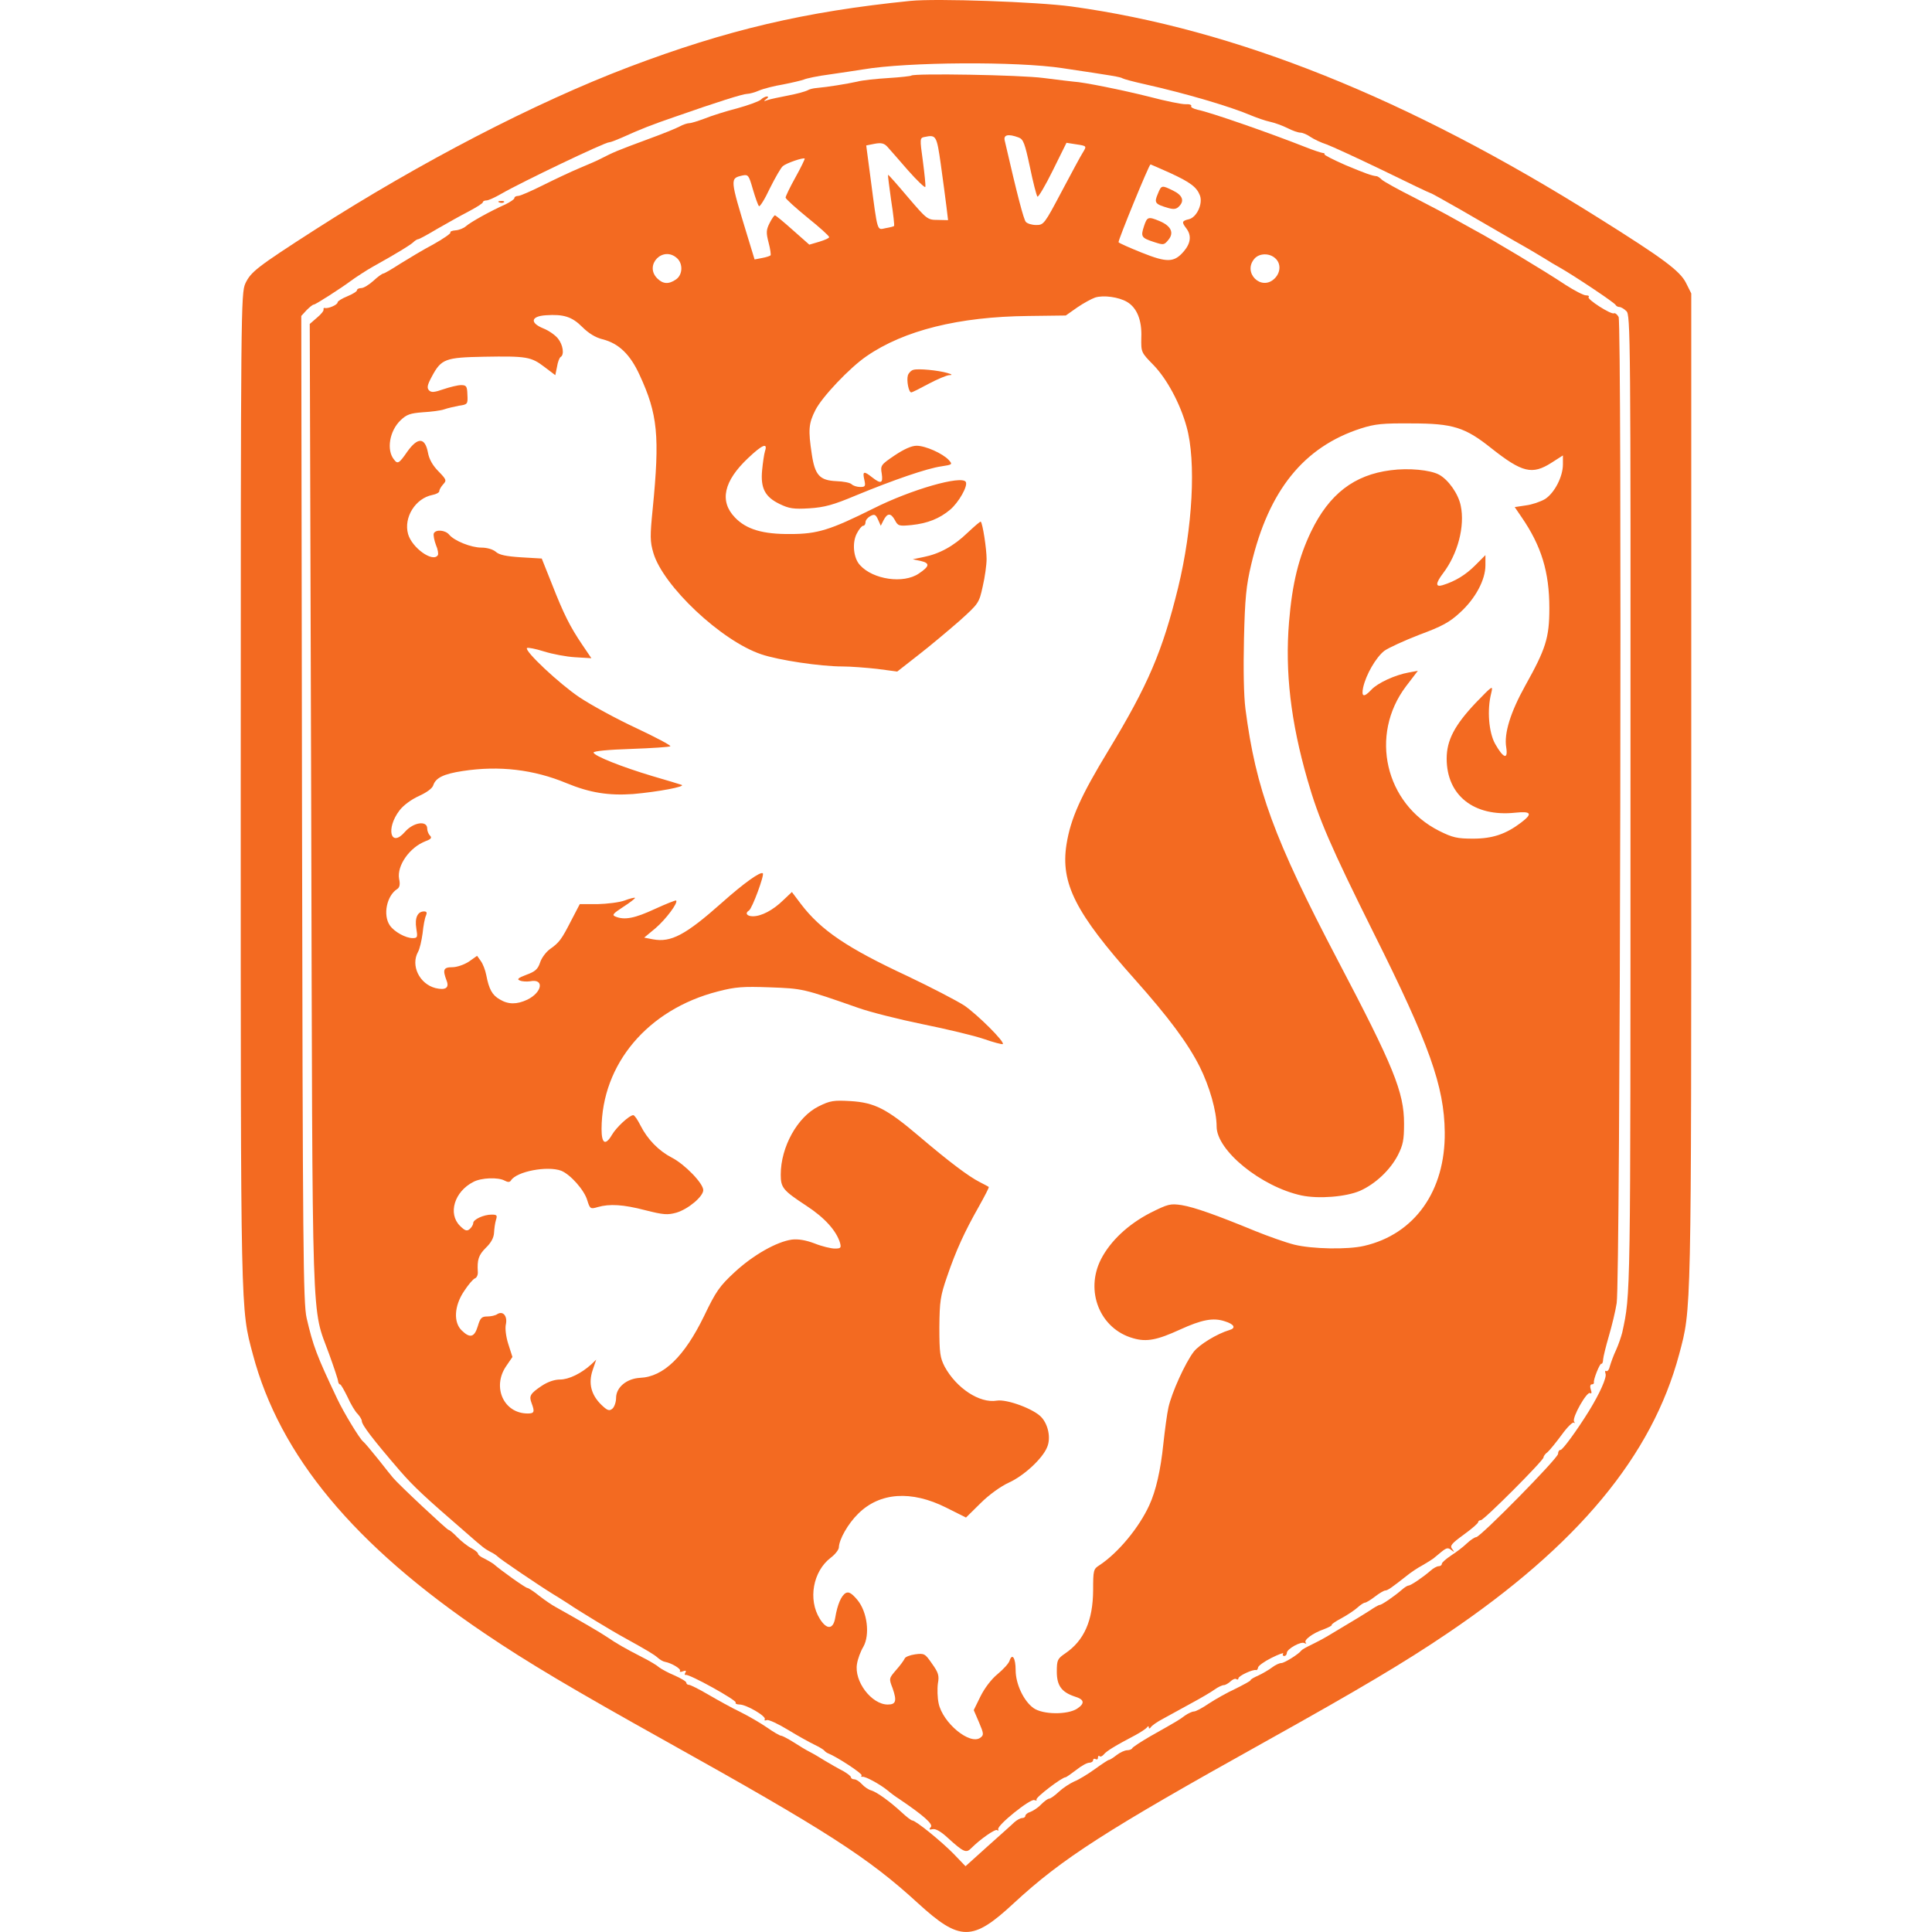
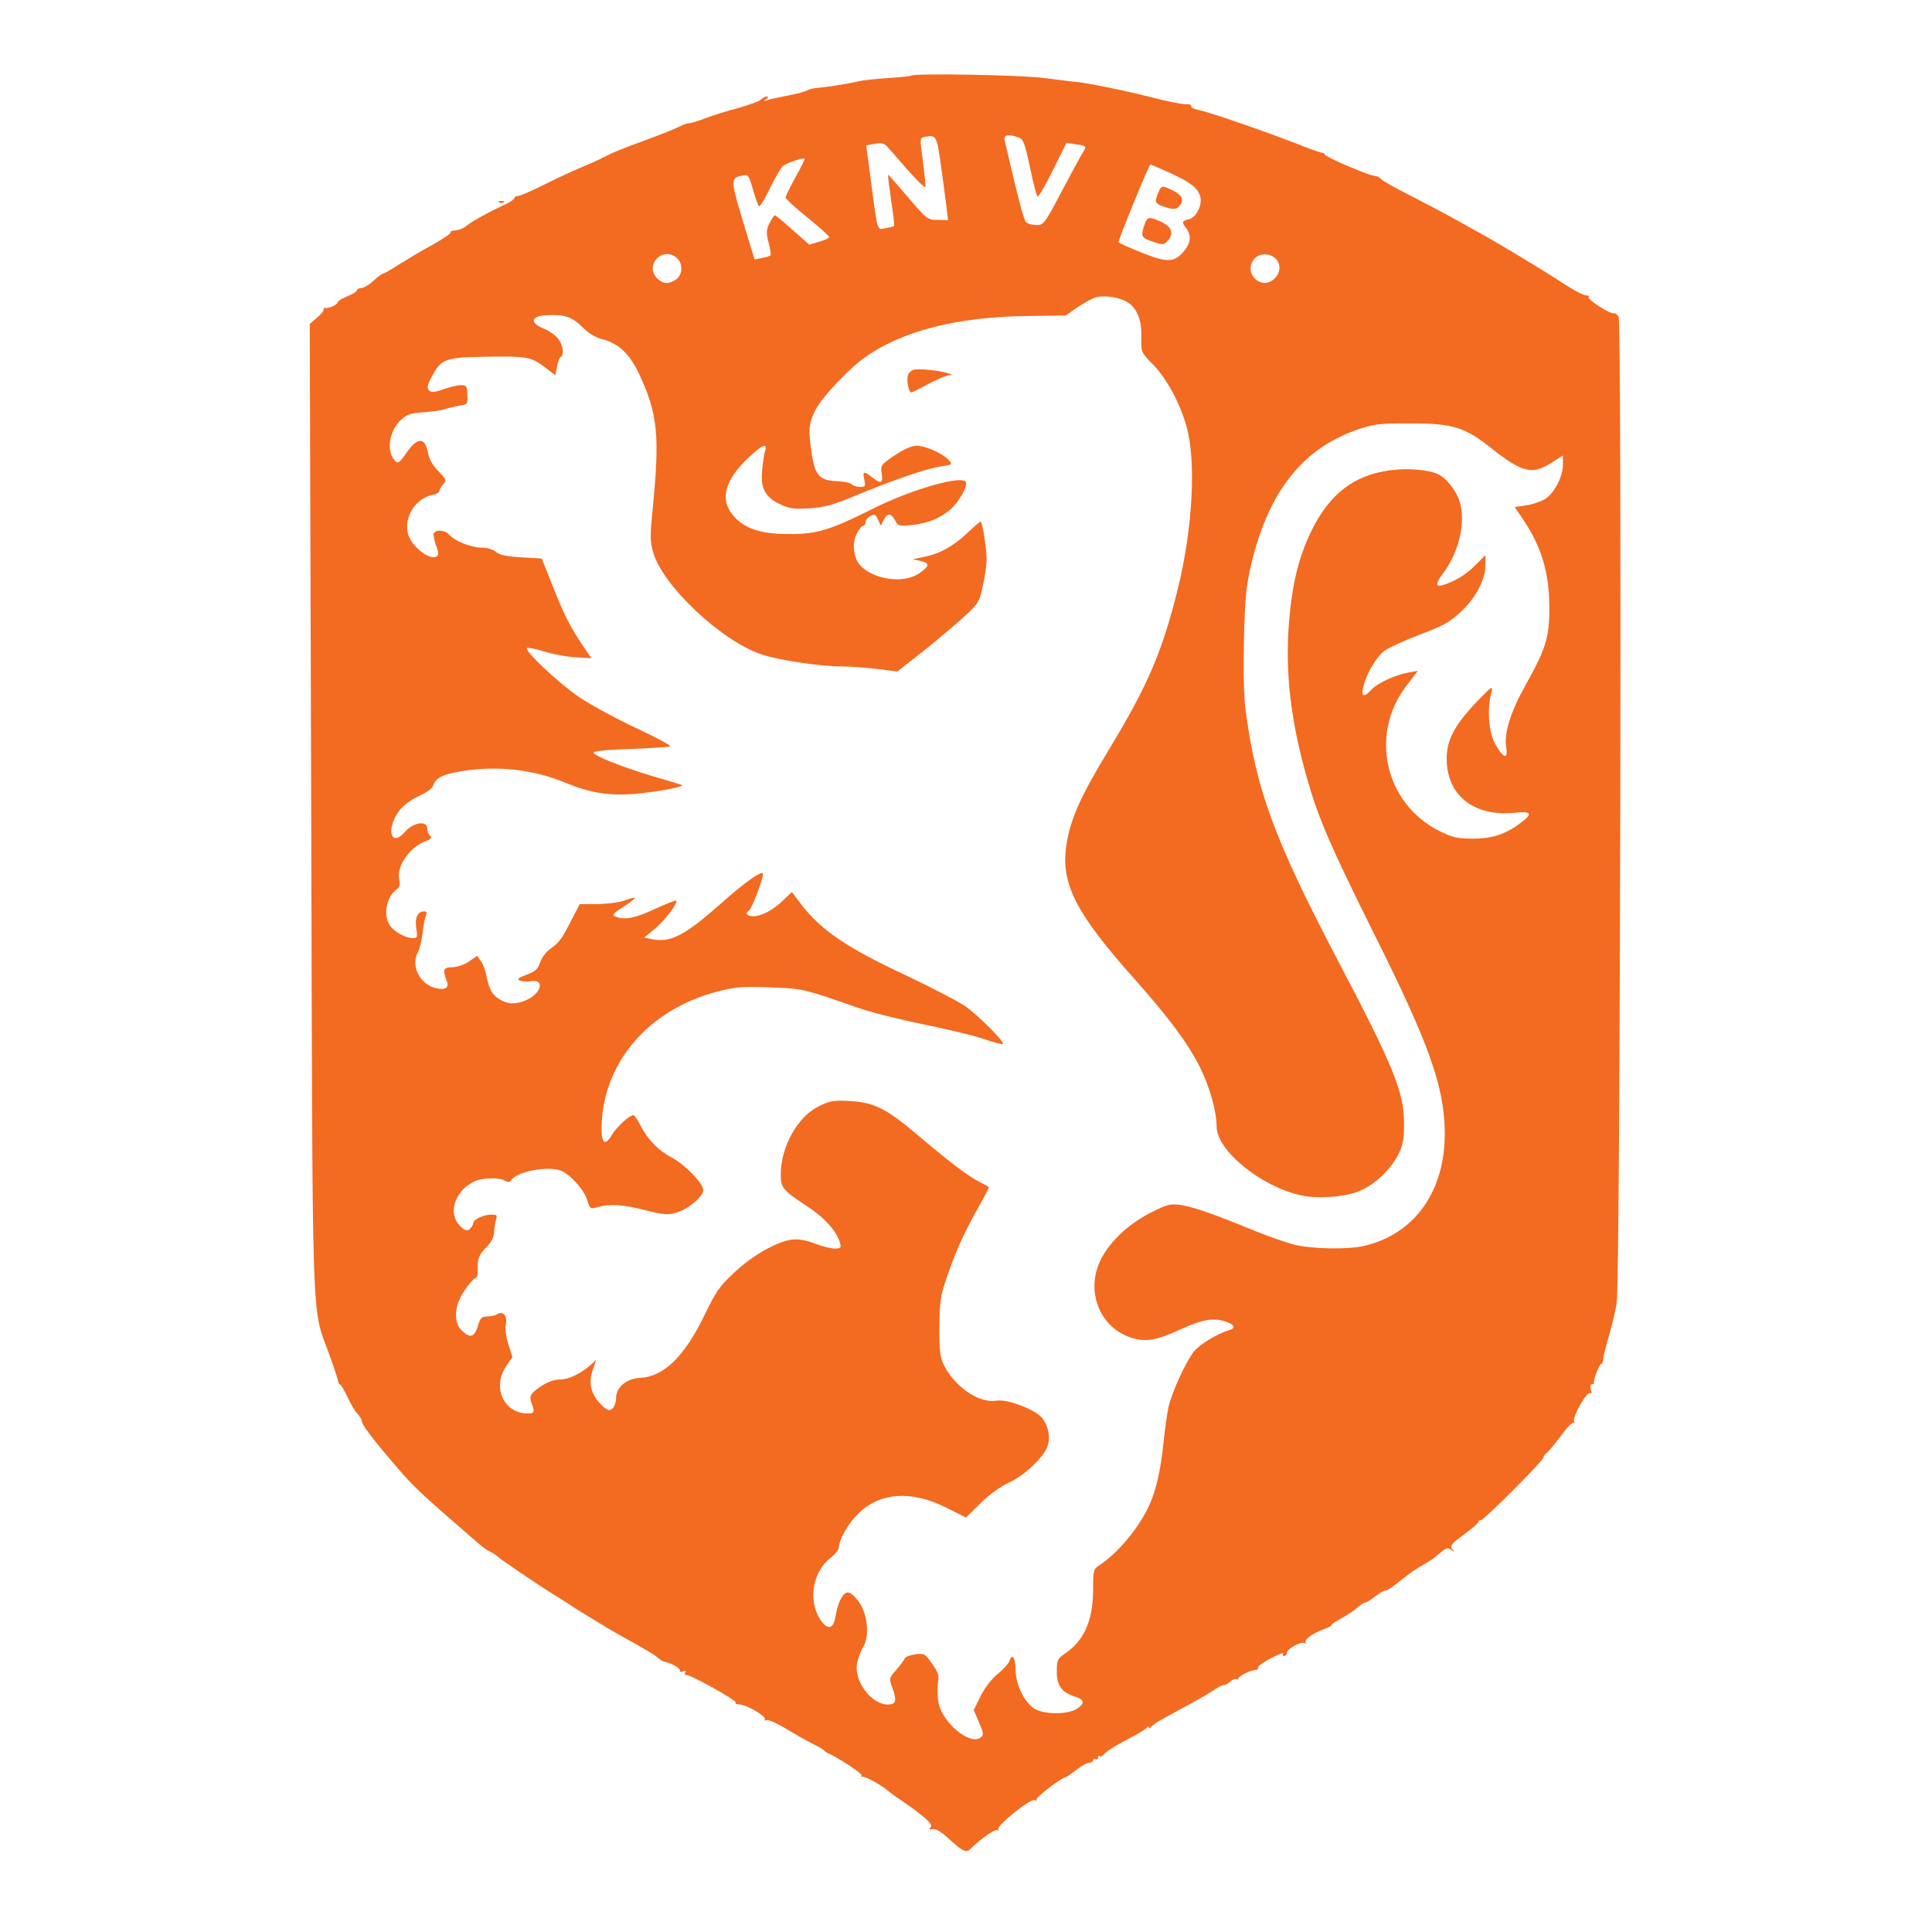
<svg xmlns="http://www.w3.org/2000/svg" width="768" height="768" version="1.0" viewBox="0 0 432.462 576">
-   <path d="M366.164.365c-41.97 4.235-72.966 11.55-111.856 26.279-37.254 14.15-82.882 37.83-124.66 64.59-23.487 15.114-25.605 16.846-27.819 21.467-1.733 3.947-1.829 9.626-1.829 200.896 0 211.1-.096 206.287 4.813 224.77 10.685 40.332 40.334 75.949 92.219 110.988 16.942 11.455 34.75 22.044 72.389 43.028 63.34 35.328 79.994 46.013 99.824 64.206 16.653 15.21 21.659 15.21 38.023 0 19.252-17.808 36.483-28.878 99.92-64.206 37.638-20.984 55.447-31.573 72.389-43.028 51.981-35.135 81.437-70.656 92.219-110.989 4.91-18.482 4.813-13.669 4.813-224.769v-196.95l-2.118-4.235c-2.406-4.717-8.952-9.626-34.943-25.894-75.662-47.553-144.2-74.987-209.37-83.94C416.798.75 376.368-.693 366.164.366zm60.645 26.76c20.023 2.984 22.91 3.465 23.777 4.043.481.289 4.428 1.348 8.76 2.31 16.364 3.658 34.269 8.952 42.547 12.514 2.118.866 5.391 2.022 7.22 2.407 1.83.385 5.006 1.54 6.931 2.502 2.022 1.06 4.332 1.83 5.198 1.83.867 0 2.695.77 4.043 1.732 1.444.963 4.332 2.31 6.45 2.984 2.117.77 12.129 5.39 22.332 10.3 10.204 5.006 18.675 9.049 18.964 9.049.289 0 5.583 2.984 11.84 6.545 6.257 3.658 15.787 9.145 21.274 12.322 5.487 3.08 11.167 6.45 12.514 7.316 1.444.962 3.947 2.406 5.487 3.272 5.487 3.08 22.14 14.15 22.43 15.017.192.385.866.77 1.443.77.578 0 1.83.674 2.792 1.637 1.636 1.443 1.732 8.76 1.636 195.602 0 198.97.096 194.735-3.273 210.426-.385 1.54-1.444 4.716-2.406 6.834-1.06 2.214-2.118 5.198-2.503 6.546-.289 1.348-.963 2.214-1.444 1.925-.481-.289-.578.193-.289 1.059.578 1.444-2.31 7.893-6.642 14.92-4.717 7.605-10.396 15.402-11.263 15.402-.577 0-.962.674-.962 1.54 0 1.733-30.9 33.114-32.537 33.114-.577 0-2.31 1.155-3.754 2.503-1.444 1.444-4.332 3.561-6.257 4.813-2.021 1.347-3.658 2.791-3.658 3.273 0 .577-.577.962-1.251.962-.674 0-2.118.77-3.177 1.733-2.984 2.599-7.893 5.968-8.856 5.968-.385 0-1.636.77-2.695 1.733-2.888 2.503-7.894 5.968-8.76 5.968-.385 0-2.214 1.059-4.043 2.31-1.925 1.252-5.583 3.466-8.182 5.006-2.6 1.54-6.257 3.754-8.183 4.91-1.925 1.154-5.005 2.79-6.834 3.657-1.83.866-3.562 1.829-3.85 2.214-1.06 1.444-6.74 5.006-7.99 5.006-.77 0-2.407.77-3.658 1.732-1.252.963-3.755 2.407-5.391 3.177-1.733.77-3.177 1.54-3.177 1.925 0 .289-2.695 1.733-5.968 3.37-3.37 1.54-8.086 4.235-10.589 5.871-2.503 1.733-5.198 3.177-5.968 3.177-.674 0-2.31.77-3.562 1.636-2.406 1.83-2.984 2.118-13.862 8.279-3.657 2.117-6.834 4.235-7.027 4.62-.192.481-1.155.867-2.021.867-.963 0-2.888.866-4.236 1.925-1.347 1.059-2.695 1.925-3.08 1.925-.289 0-2.792 1.636-5.583 3.658-2.792 2.021-6.45 4.235-8.182 4.91-1.733.77-4.525 2.598-6.065 4.042-1.636 1.54-3.37 2.792-3.947 2.792-.481 0-1.925 1.059-3.176 2.31-1.252 1.348-3.273 2.599-4.332 2.984-1.059.289-1.925 1.059-1.925 1.54 0 .481-.578.867-1.252.867s-2.118.77-3.176 1.732c-.963.963-5.776 5.198-10.59 9.53l-8.76 7.893-4.716-4.909c-5.006-5.102-15.113-13.284-16.46-13.284-.386 0-2.311-1.444-4.14-3.176-4.717-4.332-9.722-7.99-12.129-8.76-1.155-.289-2.792-1.444-3.754-2.503-.963-1.059-2.31-1.925-3.08-1.925-.674 0-1.252-.385-1.252-.77 0-.482-1.444-1.54-3.08-2.503-1.733-.866-4.91-2.695-7.027-3.947-2.118-1.347-4.91-2.984-6.258-3.658-1.347-.673-4.235-2.406-6.45-3.85-2.31-1.444-4.523-2.6-5.005-2.6-.481 0-2.984-1.443-5.583-3.272-2.503-1.733-7.316-4.524-10.589-6.16-3.273-1.54-8.952-4.717-12.61-6.835-3.754-2.214-7.22-3.947-7.797-3.947-.578 0-1.06-.385-1.06-.866 0-.482-2.117-1.733-4.716-2.888-2.599-1.059-5.294-2.6-6.064-3.177-.674-.673-3.658-2.502-6.546-3.946-7.316-3.755-10.589-5.68-13.958-7.99-2.503-1.733-11.455-6.93-20.6-12.033-1.444-.77-4.428-2.791-6.642-4.524-2.118-1.733-4.236-3.08-4.62-3.08-.771 0-10.493-6.931-13.574-9.626-.674-.482-2.31-1.444-3.658-2.118-1.347-.578-2.406-1.444-2.406-1.829 0-.481-1.155-1.444-2.6-2.214-1.54-.77-3.946-2.695-5.583-4.332-1.54-1.636-3.176-2.984-3.561-2.984-.578 0-19.927-18.097-22.044-20.696-.482-.577-3.08-3.754-5.776-7.22-2.792-3.465-5.487-6.738-6.16-7.219-1.445-1.251-7.605-11.359-10.205-16.846-8.278-17.423-9.626-21.08-12.225-32.247-1.347-6.064-1.54-26.857-1.829-202.533l-.289-195.794 2.118-2.31c1.155-1.156 2.407-2.214 2.888-2.214.674 0 11.166-6.739 14.728-9.434 1.54-1.155 6.546-4.428 8.664-5.583 10.011-5.583 14.632-8.471 15.98-9.626.77-.77 1.732-1.348 2.117-1.348s3.754-1.829 7.605-4.14c3.85-2.213 9.53-5.39 12.514-6.93 3.08-1.636 5.583-3.176 5.583-3.658 0-.385.674-.674 1.444-.674.77 0 3.465-1.251 5.968-2.695 7.797-4.524 41.008-20.407 42.74-20.407.578 0 2.792-.867 5.006-1.83 7.893-3.56 11.84-5.101 21.37-8.374 16.46-5.775 26.857-9.048 28.494-9.048.866 0 3.08-.578 4.813-1.348 1.829-.77 6.064-1.829 9.53-2.407 3.465-.673 7.123-1.54 8.182-1.925 1.059-.481 5.583-1.444 10.107-2.021 4.525-.674 10.59-1.54 13.477-2.022 17.52-2.984 61.126-3.273 79.416-.481z" style="fill:#f36a21;fill-opacity:1;stroke-width:.963" transform="matrix(.75 0 0 .75 -75 -.004)" />
  <path d="M366.55 30.061c-.193.193-4.236.675-9.05.964-4.716.29-10.396.868-12.513 1.446-3.947.868-11.552 2.122-15.98 2.507-1.348.097-2.984.482-3.754.964-.674.386-4.043 1.35-7.605 2.025-3.465.675-7.22 1.446-8.278 1.832-1.54.578-1.637.482-.482-.386.867-.578.963-1.06.29-1.06-.578 0-1.734.578-2.407 1.253-.674.675-4.91 2.218-9.434 3.471-4.524 1.157-10.3 2.989-12.9 4.05-2.598.964-5.294 1.831-6.064 1.831-.77 0-2.599.579-3.946 1.35-1.444.772-6.931 2.99-12.226 4.917-12.995 4.821-13.669 5.11-19.54 8.1-.867.481-4.429 2.024-7.894 3.47-3.466 1.446-10.012 4.532-14.632 6.846-4.62 2.314-9.049 4.242-9.819 4.242-.866 0-1.54.386-1.54.868s-1.636 1.542-3.562 2.506c-5.68 2.507-13.861 7.039-15.69 8.678-.867.771-2.696 1.543-4.14 1.639-1.347.096-2.31.482-2.021.868.192.385-2.888 2.506-6.835 4.724-4.043 2.121-9.915 5.689-13.188 7.713-3.273 2.121-6.257 3.857-6.642 3.857-.385 0-2.214 1.253-3.946 2.892-1.733 1.543-3.85 2.893-4.814 2.893-.962 0-1.732.385-1.732.868 0 .482-1.733 1.542-3.85 2.41-2.119.868-3.851 1.928-3.851 2.41 0 .964-3.754 2.603-5.102 2.218-.385-.097-.578.193-.481.578.192.482-.963 1.929-2.6 3.278l-2.887 2.507.577 192.156c.578 213.656 0 197.651 7.124 217.32 1.925 5.303 3.561 10.22 3.561 10.798.097.675.385 1.254.77 1.254s1.637 2.314 2.985 5.013c1.25 2.796 3.08 5.882 4.043 6.75.866.964 1.636 2.217 1.636 2.796 0 1.542 4.332 7.23 15.21 19.861 5.486 6.267 9.337 9.93 26.183 24.49 7.123 6.267 7.508 6.46 9.818 7.713 1.252.578 2.407 1.446 2.696 1.735.673.868 16.653 11.666 22.14 15.041 2.599 1.543 5.487 3.471 6.45 4.05 2.695 1.928 17.615 10.99 21.947 13.305 9.049 5.013 11.648 6.556 13.188 7.906.866.771 2.118 1.542 2.888 1.639 2.599.482 6.45 2.796 5.968 3.567-.289.482.289.579 1.155.193 1.155-.386 1.444-.29.963.579-.385.578-.289.964.192.867 1.444-.385 20.408 10.124 19.83 10.992-.288.385.385.77 1.54.77 2.696 0 10.782 4.725 10.012 5.882-.289.482.096.579.866.29.77-.193 4.524 1.542 8.471 3.953 3.947 2.41 8.664 5.013 10.493 5.88 1.829.869 3.561 1.93 3.85 2.315.289.386.963.868 1.444 1.06 3.658 1.447 13.766 8.1 13.38 8.774-.288.482-.192.675.29.579 1.058-.29 6.93 2.892 10.01 5.399 1.348 1.157 3.466 2.7 4.717 3.47 9.53 6.46 13.477 9.932 12.514 11.089-.866.964-.673 1.157.674.867 1.155-.289 3.273.868 6.065 3.471 6.257 5.689 7.316 6.17 9.337 4.05 3.562-3.568 9.626-7.81 10.3-7.135.385.386.578.193.385-.386-.385-1.639 12.707-12.148 14.343-11.57.77.29 1.155.193.867-.192-.482-.772 10.107-8.87 11.551-8.87.289 0 2.214-1.35 4.236-2.893 2.021-1.639 4.331-2.892 5.198-2.892.866 0 1.54-.482 1.54-1.061 0-.482.481-.675.963-.386.577.29.962.097.962-.578 0-.675.289-.868.674-.579.289.386 1.059 0 1.636-.675 1.06-1.35 4.525-3.47 12.61-7.713 2.119-1.157 4.14-2.507 4.525-2.989.481-.675.77-.675.77 0 0 .482.385.482.77-.096.385-.675 2.6-2.218 5.006-3.471 2.406-1.35 7.412-4.05 11.07-6.074 3.754-2.025 7.894-4.435 9.337-5.496 1.348-.964 2.985-1.735 3.658-1.735.578 0 1.733-.675 2.6-1.447.77-.77 1.828-1.253 2.31-.964.481.386.866.193.866-.289 0-.964 5.776-3.664 7.027-3.278.385.096.674-.386.77-.964 0-.675 2.407-2.41 5.295-3.857 2.888-1.446 5.005-2.217 4.717-1.735-.386.578-.097.964.385.964.577 0 1.058-.579 1.058-1.254 0-1.542 5.68-4.724 7.028-3.856.673.289.866.289.48-.193-.962-.964 2.696-3.76 7.124-5.303 2.022-.771 3.466-1.543 3.177-1.735-.193-.193 1.54-1.447 3.947-2.7 2.31-1.253 5.198-3.182 6.353-4.242 1.155-1.06 2.503-1.929 2.984-1.929.385 0 2.214-1.06 3.947-2.41s3.562-2.41 4.043-2.41c.962 0 2.599-1.157 8.47-5.785 1.637-1.35 4.525-3.278 6.354-4.242 1.83-1.061 3.85-2.314 4.332-2.7.578-.482 2.021-1.64 3.273-2.7 1.925-1.542 2.599-1.735 3.85-.675 1.348.964 1.348.964.385-.385-1.059-1.254-.385-2.121 4.525-5.689 3.176-2.314 5.775-4.531 5.775-5.013 0-.386.482-.772 1.06-.772 1.25 0 24.931-23.718 24.931-24.971 0-.482.674-1.447 1.637-2.121.866-.772 3.369-3.857 5.583-6.846 2.214-3.085 4.428-5.206 4.813-4.82.481.385.481.192.096-.483-.866-1.542 5.102-12.052 6.353-11.28.578.385.77-.097.29-1.447-.386-1.157-.193-2.024.384-2.024.578 0 .963-.29.867-.772-.29-1.06 2.406-7.81 2.984-7.424.289.193.674-.674.674-1.735.096-1.157 1.155-5.4 2.31-9.352 1.155-3.953 2.599-9.835 3.08-13.016 1.444-8.196 2.118-389.422.77-392.025-.577-1.06-1.444-1.639-1.829-1.446-1.059.675-10.877-5.592-10.107-6.46.385-.386-.096-.675-1.059-.675s-4.62-1.928-8.086-4.146c-8.375-5.592-28.975-17.933-36.195-21.79-3.176-1.735-7.123-3.953-8.856-4.917-1.636-.964-8.374-4.531-14.92-7.906-6.546-3.278-12.418-6.556-13.092-7.23-.674-.676-1.54-1.254-1.925-1.35-2.022-.194-4.428-1.061-12.514-4.436-4.813-2.121-8.664-4.05-8.375-4.339.289-.192-.096-.482-.674-.482-.674-.096-3.658-1.06-6.546-2.217-14.92-5.882-38.216-13.98-43.125-14.945-1.733-.385-2.888-1.06-2.599-1.446.289-.482-.674-.868-2.118-.771-1.444.096-8.086-1.253-14.632-2.989-10.78-2.7-26.086-5.785-29.937-5.978-.77-.096-6.16-.675-11.936-1.446-9.434-1.253-51.597-1.928-52.656-.964zm11.743 35.288c.867 6.074 1.83 13.595 2.214 16.583l.674 5.592-4.14-.096c-4.042 0-4.331-.29-11.84-9.063-4.235-5.014-7.7-8.967-7.893-8.87-.096.193.481 4.724 1.252 10.22.866 5.4 1.347 10.027 1.155 10.123-.193.193-1.637.579-3.37.868-3.465.675-3.08 2.218-5.968-19.765l-1.732-13.112 3.369-.675c2.599-.482 3.754-.193 5.005 1.157.867.964 4.525 5.11 8.183 9.352 3.658 4.146 6.834 7.135 6.93 6.653.193-.482-.288-5.014-.962-10.22-1.252-9.063-1.252-9.256.674-9.642 4.62-.964 4.813-.578 6.45 10.895zm30.9-10.702c1.926.675 2.503 2.314 4.525 11.763 1.251 6.074 2.599 11.28 2.984 11.762.288.386 3.08-4.242 6.064-10.316l5.487-11.088 3.658.579c4.524.674 4.428.674 2.792 3.374-.77 1.157-4.525 8.195-8.375 15.426-6.835 12.92-7.123 13.306-10.108 13.306-1.732 0-3.561-.579-4.139-1.254-.866-1.06-3.273-10.123-8.375-32.299-.577-2.314 1.348-2.796 5.487-1.253zm-88.657 15.812c-2.214 3.953-3.947 7.617-3.947 8.099 0 .482 3.947 4.05 8.664 7.906 4.813 3.857 8.663 7.327 8.663 7.81 0 .385-1.732 1.157-3.946 1.831l-3.947 1.157-6.546-5.784c-3.658-3.279-6.834-5.882-7.123-5.882-.289 0-1.252 1.35-2.118 3.085-1.348 2.7-1.444 3.76-.385 7.81.674 2.507.963 4.82.77 5.014-.289.289-1.733.771-3.37 1.06l-2.983.579-2.888-9.449c-6.93-22.754-6.93-22.754-2.022-23.91 2.407-.483 2.6-.194 4.236 5.495.963 3.278 2.021 6.267 2.407 6.652.288.482 2.31-2.7 4.331-7.038 2.118-4.242 4.428-8.292 5.198-8.87 1.348-1.157 7.99-3.471 8.664-2.989.096.193-1.444 3.471-3.658 7.424zm148.821-1.735c8.182 3.76 10.685 5.688 11.936 8.966 1.252 3.278-1.251 8.678-4.331 9.449-2.888.675-2.984 1.157-1.06 3.664 2.119 2.796 1.734 5.88-.962 9.063-3.85 4.531-6.642 4.628-16.75.578-4.813-1.928-8.952-3.76-9.24-4.146-.29-.578 12.128-30.949 12.706-30.949.096 0 3.562 1.543 7.701 3.375zm-195.893 33.938c2.407 2.217 2.214 6.556-.385 8.388-2.888 2.025-5.198 1.928-7.509-.386-5.294-5.303 2.31-13.112 7.894-8.002zm237.767 0c2.31 2.024 2.214 5.592-.193 8.002-5.294 5.303-12.995-2.314-7.99-7.906 1.926-2.121 5.873-2.217 8.183-.096zm-58.912 17.354c3.946 2.314 5.968 7.328 5.68 14.173-.097 5.882-.097 5.882 4.908 10.992 5.295 5.495 10.59 15.33 13.092 24.49 3.85 13.69 2.407 40.204-3.37 63.923-6.256 25.453-11.936 38.662-27.626 64.598-11.07 18.222-15.113 27.189-16.75 37.505-2.406 15.427 3.562 27.19 27.146 53.607 13.477 15.137 21.081 25.358 25.798 34.71 3.947 7.906 6.739 17.74 6.739 23.814 0 9.545 17.712 23.911 33.691 27.382 6.835 1.447 17.712.579 23.296-1.832 6.064-2.7 11.936-8.195 15.016-14.076 2.118-4.146 2.503-6.17 2.503-12.63 0-12.535-4.139-22.658-26.376-64.985-25.316-48.304-32.536-67.972-36.675-99.886-.674-5.303-.867-15.908-.578-27.96.385-16.005.866-21.019 2.888-29.503 6.93-29.407 20.889-46.665 43.51-53.993 5.68-1.832 8.76-2.12 20.215-2.025 16.461 0 21.274 1.543 31.67 9.835 12.322 9.738 16.269 10.702 23.97 5.785l4.524-2.893v3.568c0 4.917-3.37 11.377-7.123 13.787-1.83 1.06-5.198 2.218-7.605 2.507l-4.428.675 2.695 3.953c7.894 11.473 11.07 21.79 11.07 36.252 0 11.859-1.444 16.198-9.626 30.853-5.776 10.413-8.47 18.897-7.508 24.49.77 5.013-1.155 4.338-4.428-1.447-2.503-4.531-3.273-13.402-1.54-20.15.77-3.279.577-3.086-6.161 3.856-8.375 8.87-11.552 14.848-11.552 22.175 0 14.656 10.878 23.236 27.242 21.501 6.45-.675 7.028.386 2.31 3.953-5.967 4.532-11.262 6.363-19.06 6.363-6.256 0-8.085-.385-13.476-3.085-21.466-10.798-27.82-38.084-13.188-57.463l4.717-6.17-3.658.674c-5.39.964-12.321 4.146-14.824 6.845-2.984 3.182-4.043 2.893-3.273-.867 1.155-5.207 5.102-11.956 8.375-14.559 1.732-1.253 8.086-4.146 14.054-6.46 8.856-3.278 11.936-4.917 16.076-8.774 6.16-5.592 10.107-13.016 10.107-18.8v-4.05l-4.043 4.05c-3.85 3.856-7.99 6.363-12.995 7.905-2.888.868-2.792-.77.192-4.724 5.872-7.713 8.76-18.704 7.028-26.9-.963-4.724-4.91-10.316-8.664-12.34-3.465-1.833-11.937-2.7-19.156-1.736-14.536 1.832-24.45 9.448-31.67 24.393-4.91 10.22-7.509 20.633-8.76 35.963-1.637 19.765.674 39.626 7.316 62.67 4.428 15.522 9.337 26.803 26.375 61.03 22.044 44.062 28.013 60.838 28.205 79.06.289 23.333-11.936 40.592-32.055 45.22-6.546 1.542-20.696 1.253-27.723-.482-3.466-.868-10.493-3.375-15.499-5.4-15.69-6.46-24.161-9.448-29.263-10.316-4.525-.675-5.39-.482-12.514 3.085-8.76 4.532-15.787 11.088-19.541 18.32-6.546 12.726-.482 27.863 12.802 31.527 5.295 1.543 9.53.675 18.579-3.471 8.664-3.953 13.188-4.82 17.808-3.278 3.755 1.157 4.525 2.7 1.83 3.47-4.91 1.447-12.033 5.786-14.247 8.678-3.37 4.435-8.664 16.101-10.012 22.08-.577 2.602-1.444 9.159-2.021 14.462-1.059 10.412-2.984 18.8-5.583 24.393-4.043 8.87-12.322 18.897-19.734 23.814-2.503 1.543-2.6 2.025-2.6 10.027-.095 12.052-3.56 19.958-11.07 25.068-3.08 2.121-3.368 2.604-3.368 7.328 0 5.496 1.925 8.099 7.123 9.834 3.85 1.157 4.14 2.7.963 4.821-3.85 2.507-13.766 2.41-17.424-.29-3.85-2.795-7.027-9.544-7.027-15.04 0-4.724-1.348-6.942-2.406-3.76-.29 1.06-2.407 3.374-4.717 5.303-2.503 2.024-5.198 5.592-6.835 8.87l-2.695 5.495 2.118 4.918c1.925 4.531 1.925 5.013.48 6.074-4.138 2.989-14.92-5.881-16.556-13.691-.481-2.218-.578-5.785-.289-7.906.578-3.085.193-4.339-2.31-7.81-2.792-4.05-3.08-4.242-6.739-3.76-2.117.29-3.946 1.06-4.139 1.639-.289.675-1.733 2.7-3.369 4.532-2.888 3.374-2.984 3.374-1.444 7.327 1.733 5.014 1.348 6.46-1.925 6.46-6.45 0-13.477-9.256-12.225-16.198.288-1.928 1.443-5.013 2.502-6.749 2.696-4.724 1.637-13.884-2.406-18.704-2.214-2.604-3.37-3.279-4.524-2.7-1.83.964-3.37 4.628-4.236 9.834-.77 4.725-3.37 4.917-6.16.386-4.718-7.617-2.696-18.801 4.331-24.2 1.829-1.35 3.273-3.278 3.273-4.146.096-3.182 3.658-9.449 7.7-13.402 8.568-8.484 21.082-9.352 34.944-2.41l7.893 3.953 5.776-5.689c3.37-3.374 8.086-6.749 11.263-8.195 5.968-2.7 13.38-9.545 15.21-14.077 1.54-3.567.48-8.87-2.215-11.859-2.888-3.278-13.765-7.327-17.808-6.652-6.835 1.157-16.076-5.014-20.697-13.499-1.829-3.567-2.117-5.399-2.117-15.619.096-10.413.385-12.437 3.08-20.247 3.562-10.413 6.93-17.74 12.61-27.768 2.31-4.145 4.14-7.616 3.947-7.81-.192-.192-1.925-1.06-3.754-2.024-4.332-2.217-12.033-8.002-24.162-18.319-12.61-10.702-17.423-13.209-27.05-13.787-6.642-.386-8.085-.193-12.706 2.12-8.375 4.147-15.017 16.102-15.017 27.094 0 5.206.866 6.267 10.108 12.34 7.412 4.822 12.032 10.028 13.476 14.849.482 1.928.289 2.217-2.118 2.217-1.443 0-5.101-.867-7.99-2.024-3.56-1.35-6.545-1.832-9.048-1.543-6.064.868-15.306 6.074-22.718 12.92-6.064 5.592-7.508 7.713-12.225 17.547-7.797 16.005-16.076 24.104-25.413 24.49-5.295.289-9.53 3.76-9.53 8.002 0 1.64-.674 3.567-1.444 4.242-1.251 1.06-2.021.772-4.428-1.542-4.043-3.953-5.198-8.485-3.465-13.691l1.443-4.243-2.021 1.929c-3.947 3.567-8.856 5.977-12.418 5.977-2.214 0-4.91.965-7.22 2.507-4.62 3.086-5.101 4.05-4.042 6.846 1.347 3.567 1.058 4.146-1.54 4.146-9.53 0-14.247-10.51-8.568-18.801l2.503-3.664-1.637-5.11c-.962-2.989-1.347-6.364-.962-7.906.674-3.278-1.155-5.4-3.37-4.05-.77.579-2.598.965-4.042.965-2.214 0-2.792.578-3.755 3.856-1.347 4.435-3.08 4.917-6.353 1.736-3.369-3.182-3.08-9.738.866-15.62 1.637-2.506 3.562-4.82 4.332-5.11.77-.289 1.252-1.446 1.155-2.603-.288-4.82.29-6.653 3.177-9.545 2.118-2.025 3.177-4.05 3.273-5.978.096-1.639.385-3.856.77-5.11.578-1.832.385-2.12-1.733-2.12-3.176 0-7.316 1.927-7.316 3.374 0 .675-.673 1.735-1.443 2.41-1.06.868-1.83.675-3.851-1.35-4.813-4.82-2.214-13.594 5.39-17.451 3.081-1.639 9.82-1.928 12.418-.482 1.252.675 2.022.675 2.503-.097 2.214-3.567 14.44-5.88 19.927-3.856 3.657 1.446 9.24 7.713 10.396 11.763 1.059 3.374 1.251 3.567 4.14 2.7 4.716-1.35 10.107-1.061 18.963 1.253 7.22 1.831 8.856 1.928 12.321.964 4.813-1.447 10.685-6.46 10.685-8.967 0-2.7-7.412-10.316-12.514-12.92-5.198-2.7-9.626-7.23-12.418-12.726-1.155-2.314-2.406-4.146-2.887-4.146-1.54 0-6.739 4.82-8.471 7.81-2.6 4.434-4.14 3.567-4.14-2.315.097-25.839 18.386-47.532 46.206-54.667 7.027-1.832 10.011-2.025 20.696-1.64 13.092.483 13.188.483 35.232 8.196 4.62 1.64 16.076 4.532 25.51 6.46 9.53 1.928 20.407 4.532 24.354 5.881 3.85 1.35 7.22 2.218 7.508 2.025.867-.868-10.011-11.666-15.305-15.33-3.177-2.025-13.38-7.328-22.718-11.763-23.777-11.087-34.27-18.126-42.26-28.635l-3.56-4.724-3.466 3.278c-4.043 3.953-8.664 6.363-12.033 6.363-2.407 0-3.273-1.253-1.54-2.314 1.251-.771 6.16-14.076 5.487-14.751-.867-.868-7.509 3.856-16.269 11.666-14.439 12.823-20.215 15.908-27.434 14.559l-3.466-.675 4.525-3.76c4.139-3.568 9.048-10.124 8.182-10.992-.193-.193-4.043 1.35-8.471 3.375-7.894 3.664-12.033 4.531-15.69 2.989-1.445-.579-.963-1.157 3.176-3.857 2.695-1.735 4.813-3.374 4.62-3.567-.192-.193-2.117.289-4.139 1.06-2.118.772-7.027 1.35-10.781 1.446h-7.027l-3.37 6.46c-3.85 7.52-4.716 8.774-8.567 11.474-1.54 1.157-3.273 3.47-3.85 5.303-.867 2.603-1.926 3.567-5.39 4.82-3.37 1.254-3.948 1.832-2.6 2.314.866.386 2.695.482 4.043.29 5.776-1.157 4.813 4.435-1.155 7.327-4.14 1.928-7.509 1.928-10.878-.096-3.08-1.736-4.332-4.146-5.39-9.642-.385-2.025-1.348-4.531-2.214-5.688l-1.444-2.025-3.273 2.314c-1.926 1.253-4.813 2.217-6.546 2.217-3.562 0-3.947.965-2.31 5.303 1.155 2.893-.385 3.953-4.428 2.99-6.354-1.64-9.915-8.968-6.931-14.367.674-1.157 1.444-4.531 1.829-7.424.288-2.892.866-6.074 1.347-7.038.482-1.157.29-1.64-.77-1.64-2.599 0-3.754 2.604-3.08 6.75.577 3.47.481 3.857-1.444 3.857-2.792 0-7.316-2.507-9.049-5.014-2.888-4.146-1.251-11.956 2.984-14.559.867-.578 1.156-1.832.674-3.953-.962-5.303 4.236-12.63 10.59-15.04 2.117-.772 2.502-1.35 1.732-2.122-.674-.675-1.155-1.928-1.155-2.892 0-3.278-5.487-2.507-8.856 1.35-5.68 6.556-7.701-1.35-2.118-8.581 1.54-2.025 4.717-4.339 7.7-5.689 2.985-1.35 5.295-2.989 5.68-4.242.963-2.989 4.14-4.532 11.744-5.689 14.536-2.217 28.205-.578 41.2 4.821 9.338 3.857 16.75 5.014 26.472 4.339 9.915-.868 21.274-2.989 19.253-3.664-.77-.29-5.969-1.832-11.552-3.47-11.936-3.568-23.199-8.003-23.391-9.353-.097-.579 5.775-1.157 14.92-1.446 8.279-.29 15.306-.772 15.595-1.06.385-.29-5.776-3.568-13.573-7.232-7.894-3.664-17.905-9.16-22.43-12.148-8.182-5.496-22.043-18.512-20.984-19.67.385-.288 3.369.29 6.738 1.35 3.37 1.061 8.952 2.122 12.418 2.315l6.45.385-3.659-5.399c-4.813-7.135-7.316-12.052-12.032-24.104l-4.043-10.123-8.183-.482c-6.064-.386-8.76-.965-10.107-2.218-1.155-.964-3.466-1.639-5.68-1.639-4.139 0-10.781-2.7-12.802-5.11-1.54-1.928-5.487-2.218-6.161-.482-.193.675.192 2.7.866 4.531.77 1.736 1.059 3.568.77 4.05-1.925 3.085-10.3-2.893-11.84-8.388-1.829-6.557 2.888-14.173 9.626-15.523 1.54-.29 2.792-.964 2.792-1.543 0-.578.674-1.735 1.54-2.7 1.444-1.542 1.251-1.928-1.829-5.11-2.31-2.313-3.754-4.82-4.236-7.52-1.155-6.074-4.043-6.17-8.182-.385-3.273 4.724-3.85 5.11-5.294 3.181-3.08-3.76-1.83-11.377 2.599-15.62 2.406-2.313 3.85-2.795 8.856-3.18 3.37-.194 7.123-.676 8.471-1.158 1.348-.482 3.947-1.06 5.872-1.446 3.465-.482 3.562-.675 3.37-4.339-.097-3.374-.386-3.856-2.504-3.856-1.347 0-4.428.771-7.027 1.639-3.561 1.253-4.813 1.35-5.68.482-.962-.964-.77-2.121 1.06-5.496 3.754-7.038 5.294-7.617 20.792-7.906 16.846-.29 18.675 0 23.97 4.05l4.331 3.278.674-3.278c.289-1.929.963-3.664 1.444-3.953 1.54-.868.963-4.821-1.059-7.328-1.059-1.35-3.658-3.182-5.872-4.05-5.39-2.217-4.91-4.82 1.059-5.206 7.027-.482 10.396.579 14.44 4.628 2.502 2.507 5.294 4.242 8.085 4.917 6.45 1.64 10.974 5.978 14.728 14.173 7.22 15.62 8.086 24.2 5.199 53.414-1.06 10.606-1.06 12.824.288 17.355 3.85 13.113 27.05 34.999 42.933 40.302 6.835 2.314 23.392 4.82 32.248 4.82 3.177 0 9.434.483 13.765.965l7.99 1.06 8.375-6.556c4.62-3.567 11.936-9.738 16.268-13.498 7.701-6.942 7.894-7.135 9.338-13.788.866-3.663 1.54-8.58 1.54-10.895 0-4.049-1.54-14.076-2.31-14.847-.193-.193-2.503 1.831-5.295 4.435-5.487 5.302-11.166 8.388-17.52 9.641l-4.235.868 3.176.675c3.755.868 3.562 2.12-.77 5.013-6.064 4.146-18.193 2.41-23.391-3.374-2.6-2.796-3.177-8.87-1.252-12.534.867-1.736 2.022-3.085 2.503-3.085.578 0 .963-.675.963-1.447 0-.771.866-1.832 1.925-2.41 1.636-.868 2.118-.675 3.08 1.446l1.06 2.41 1.058-2.12c1.54-2.99 2.888-3.086 4.524-.193 1.252 2.41 1.637 2.506 6.643 2.024 6.45-.675 11.166-2.603 15.305-6.074 3.466-2.892 7.22-9.545 6.257-11.088-1.636-2.7-21.659 2.99-36.772 10.606-17.038 8.485-22.14 10.124-32.921 10.124-10.974.096-17.52-1.832-22.044-6.557-6.257-6.46-4.525-14.462 5.198-23.621 5.68-5.4 7.893-6.267 6.738-2.796-.385 1.253-.866 4.628-1.155 7.616-.674 7.135 1.155 10.606 6.93 13.402 3.755 1.832 5.584 2.121 11.841 1.736 6.064-.386 9.53-1.35 18.482-5.11 14.92-6.17 28.398-10.799 33.98-11.57 4.429-.675 4.525-.771 2.985-2.507-2.407-2.603-9.241-5.688-12.803-5.688-2.021 0-5.006 1.35-8.76 3.856-5.39 3.664-5.68 3.953-5.102 7.231.578 3.857-.288 4.243-3.85 1.447-3.273-2.604-3.85-2.41-3.08.964.577 2.603.384 2.892-1.637 2.892-1.251 0-2.792-.482-3.37-1.06-.673-.675-3.368-1.157-6.064-1.254-6.642-.29-8.567-2.314-9.818-10.798-1.444-9.545-1.252-12.149 1.444-17.452 2.695-5.302 13.669-16.872 20.31-21.404 14.921-10.316 36.773-15.715 64.207-16.005l15.017-.192 4.525-3.182c2.502-1.736 5.775-3.471 7.123-3.953 3.37-1.06 9.434-.193 12.707 1.735z" style="fill:#f36a21;fill-opacity:1;stroke-width:.963" transform="matrix(.75 0 0 .75 -75 -.004)" />
-   <path d="M464.544 77.112c-1.54 3.567-1.059 4.05 4.235 5.592 2.022.578 3.177.482 4.236-.675 2.214-2.218 1.348-4.435-2.407-6.267-4.524-2.218-4.62-2.218-6.064 1.35zm-5.487 12.823c-1.348 4.146-1.059 4.628 3.947 6.267 3.85 1.253 4.043 1.253 5.775-.868 2.31-2.796 1.06-5.496-3.465-7.424-4.62-1.928-5.006-1.735-6.257 2.025zm-91.641 57.078c-.867.193-1.926 1.253-2.214 2.217-.578 1.929.288 6.75 1.347 6.75.385 0 3.466-1.543 6.835-3.375 3.465-1.832 7.123-3.375 8.182-3.471 1.444 0 1.348-.29-.674-.868-3.658-1.06-11.551-1.832-13.476-1.253zM202.808 80.486c.674.29 1.54.193 1.829-.096.385-.29-.193-.579-1.252-.482-1.059 0-1.347.289-.577.578z" style="fill:#f36a21;fill-opacity:1;stroke-width:.963" transform="matrix(.75 0 0 .75 -75 -.004)" />
+   <path d="M464.544 77.112c-1.54 3.567-1.059 4.05 4.235 5.592 2.022.578 3.177.482 4.236-.675 2.214-2.218 1.348-4.435-2.407-6.267-4.524-2.218-4.62-2.218-6.064 1.35zm-5.487 12.823c-1.348 4.146-1.059 4.628 3.947 6.267 3.85 1.253 4.043 1.253 5.775-.868 2.31-2.796 1.06-5.496-3.465-7.424-4.62-1.928-5.006-1.735-6.257 2.025zm-91.641 57.078c-.867.193-1.926 1.253-2.214 2.217-.578 1.929.288 6.75 1.347 6.75.385 0 3.466-1.543 6.835-3.375 3.465-1.832 7.123-3.375 8.182-3.471 1.444 0 1.348-.29-.674-.868-3.658-1.06-11.551-1.832-13.476-1.253M202.808 80.486c.674.29 1.54.193 1.829-.096.385-.29-.193-.579-1.252-.482-1.059 0-1.347.289-.577.578z" style="fill:#f36a21;fill-opacity:1;stroke-width:.963" transform="matrix(.75 0 0 .75 -75 -.004)" />
</svg>